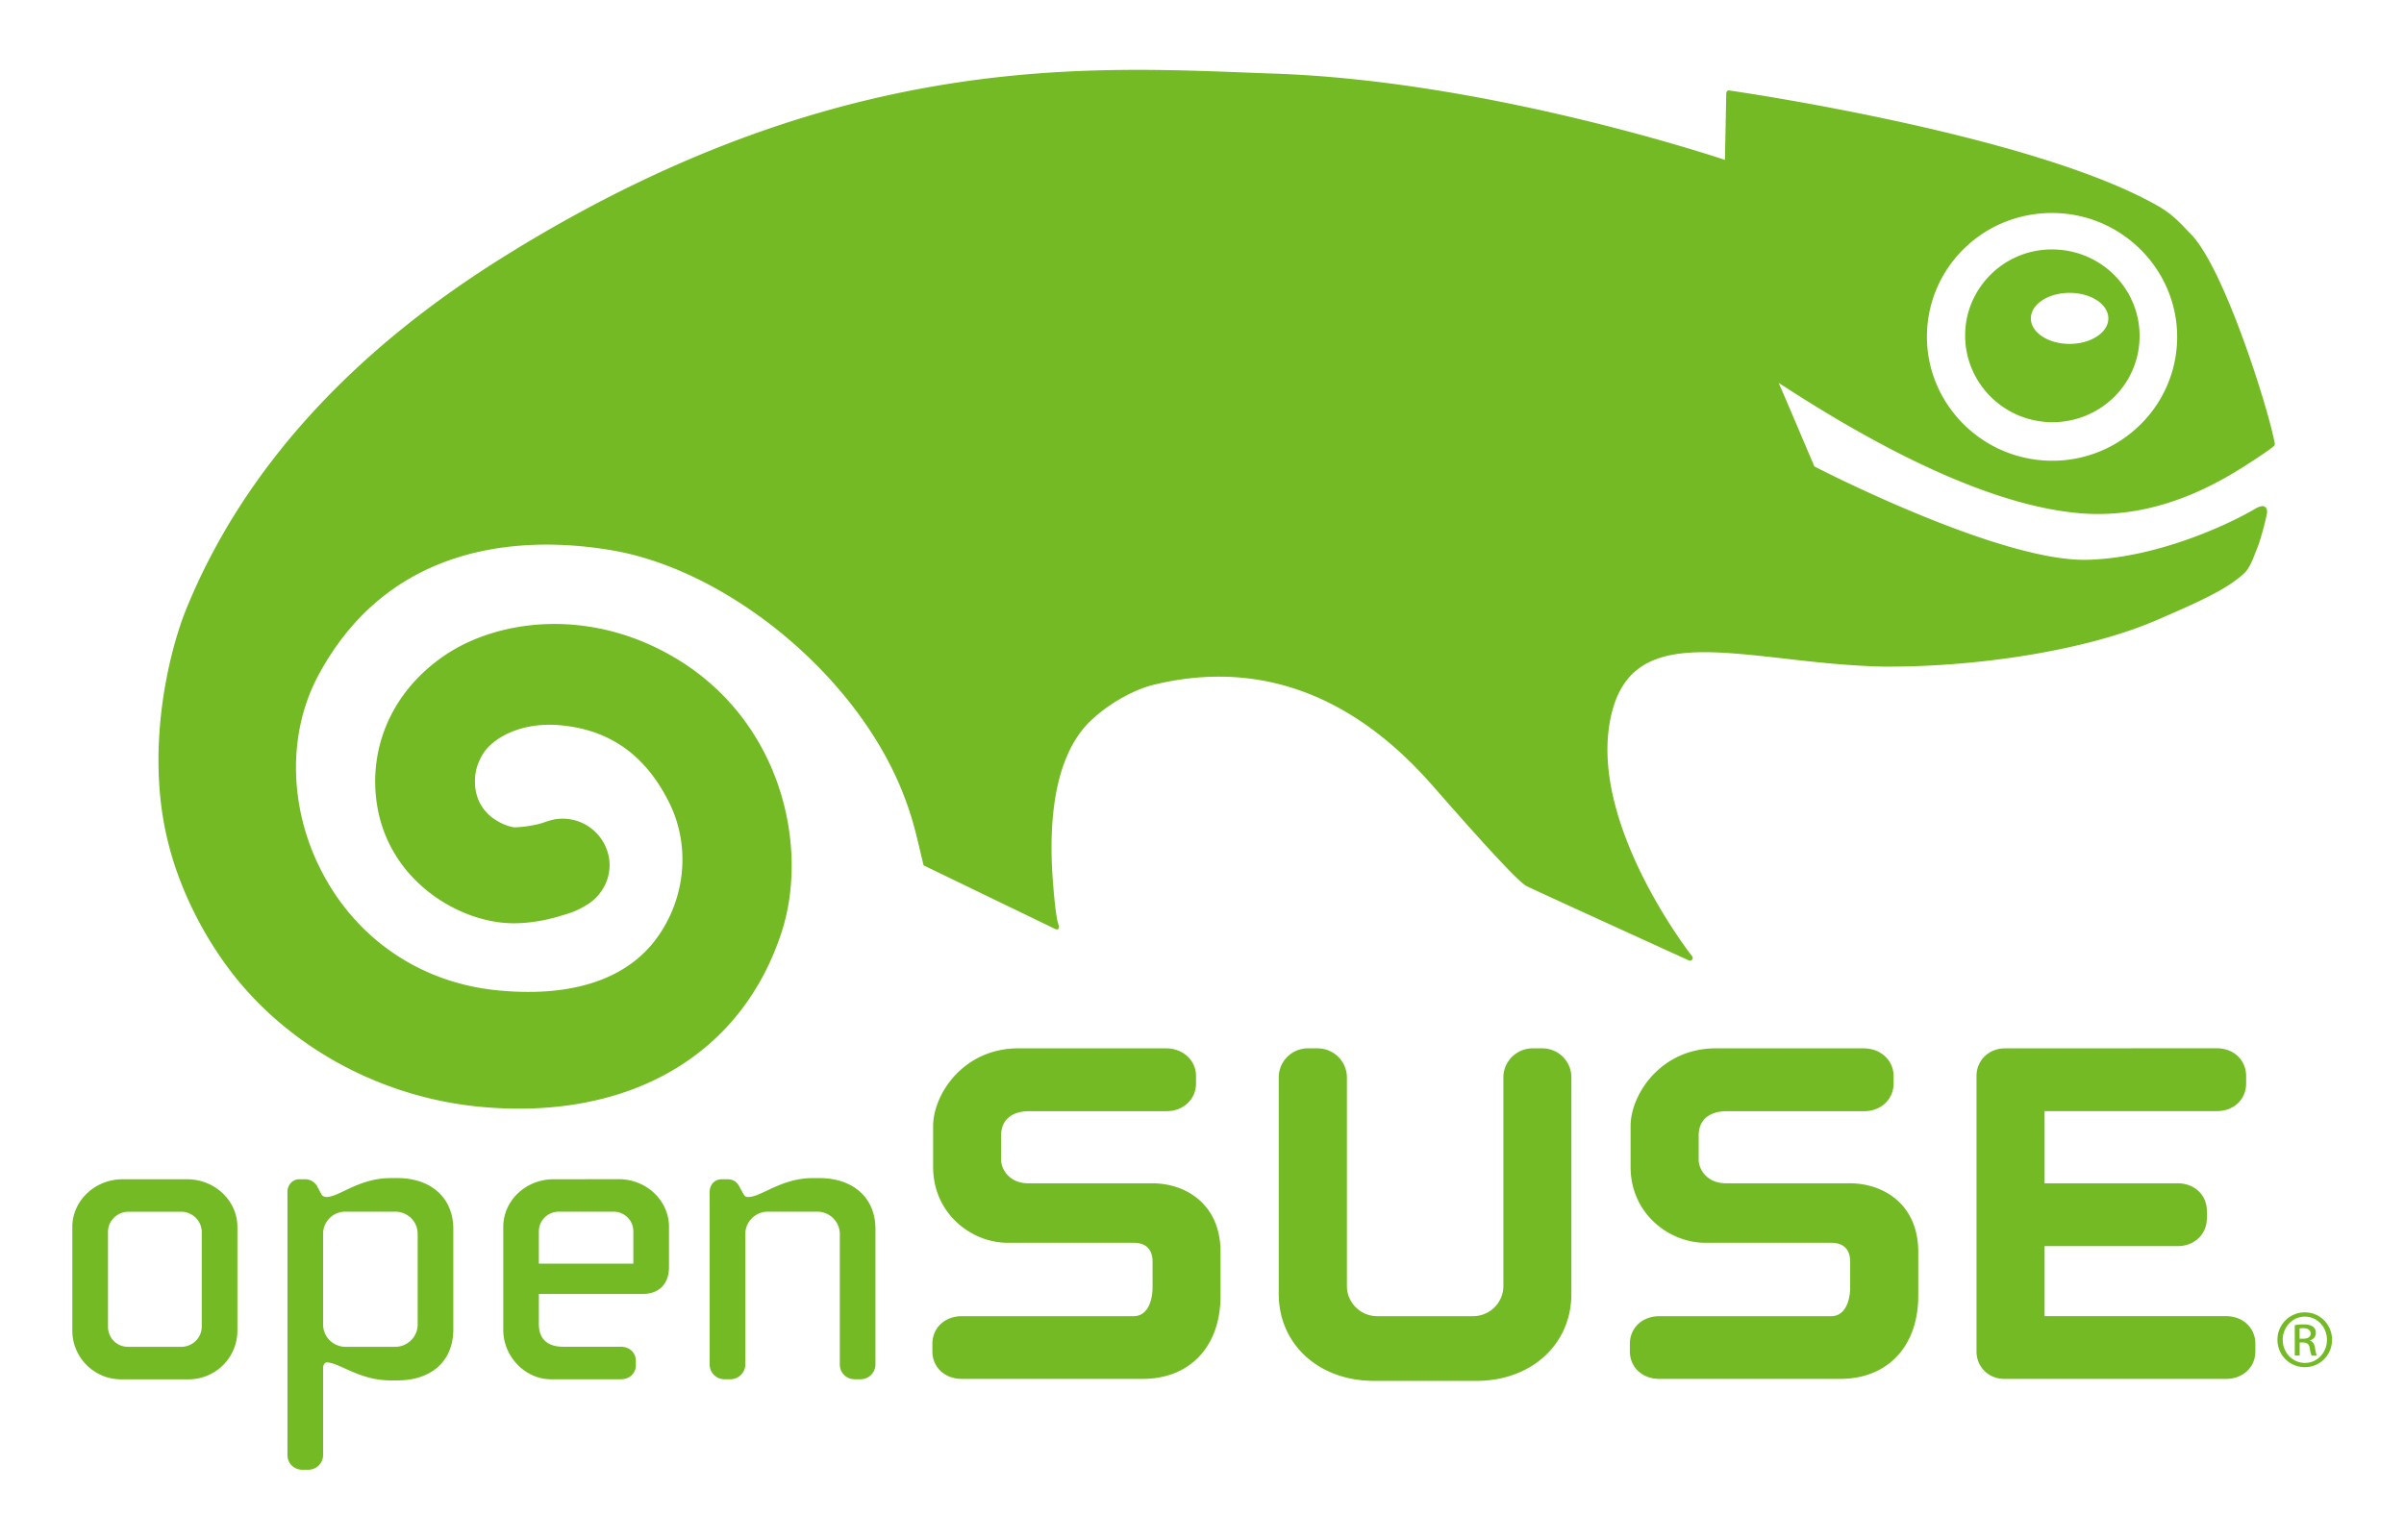
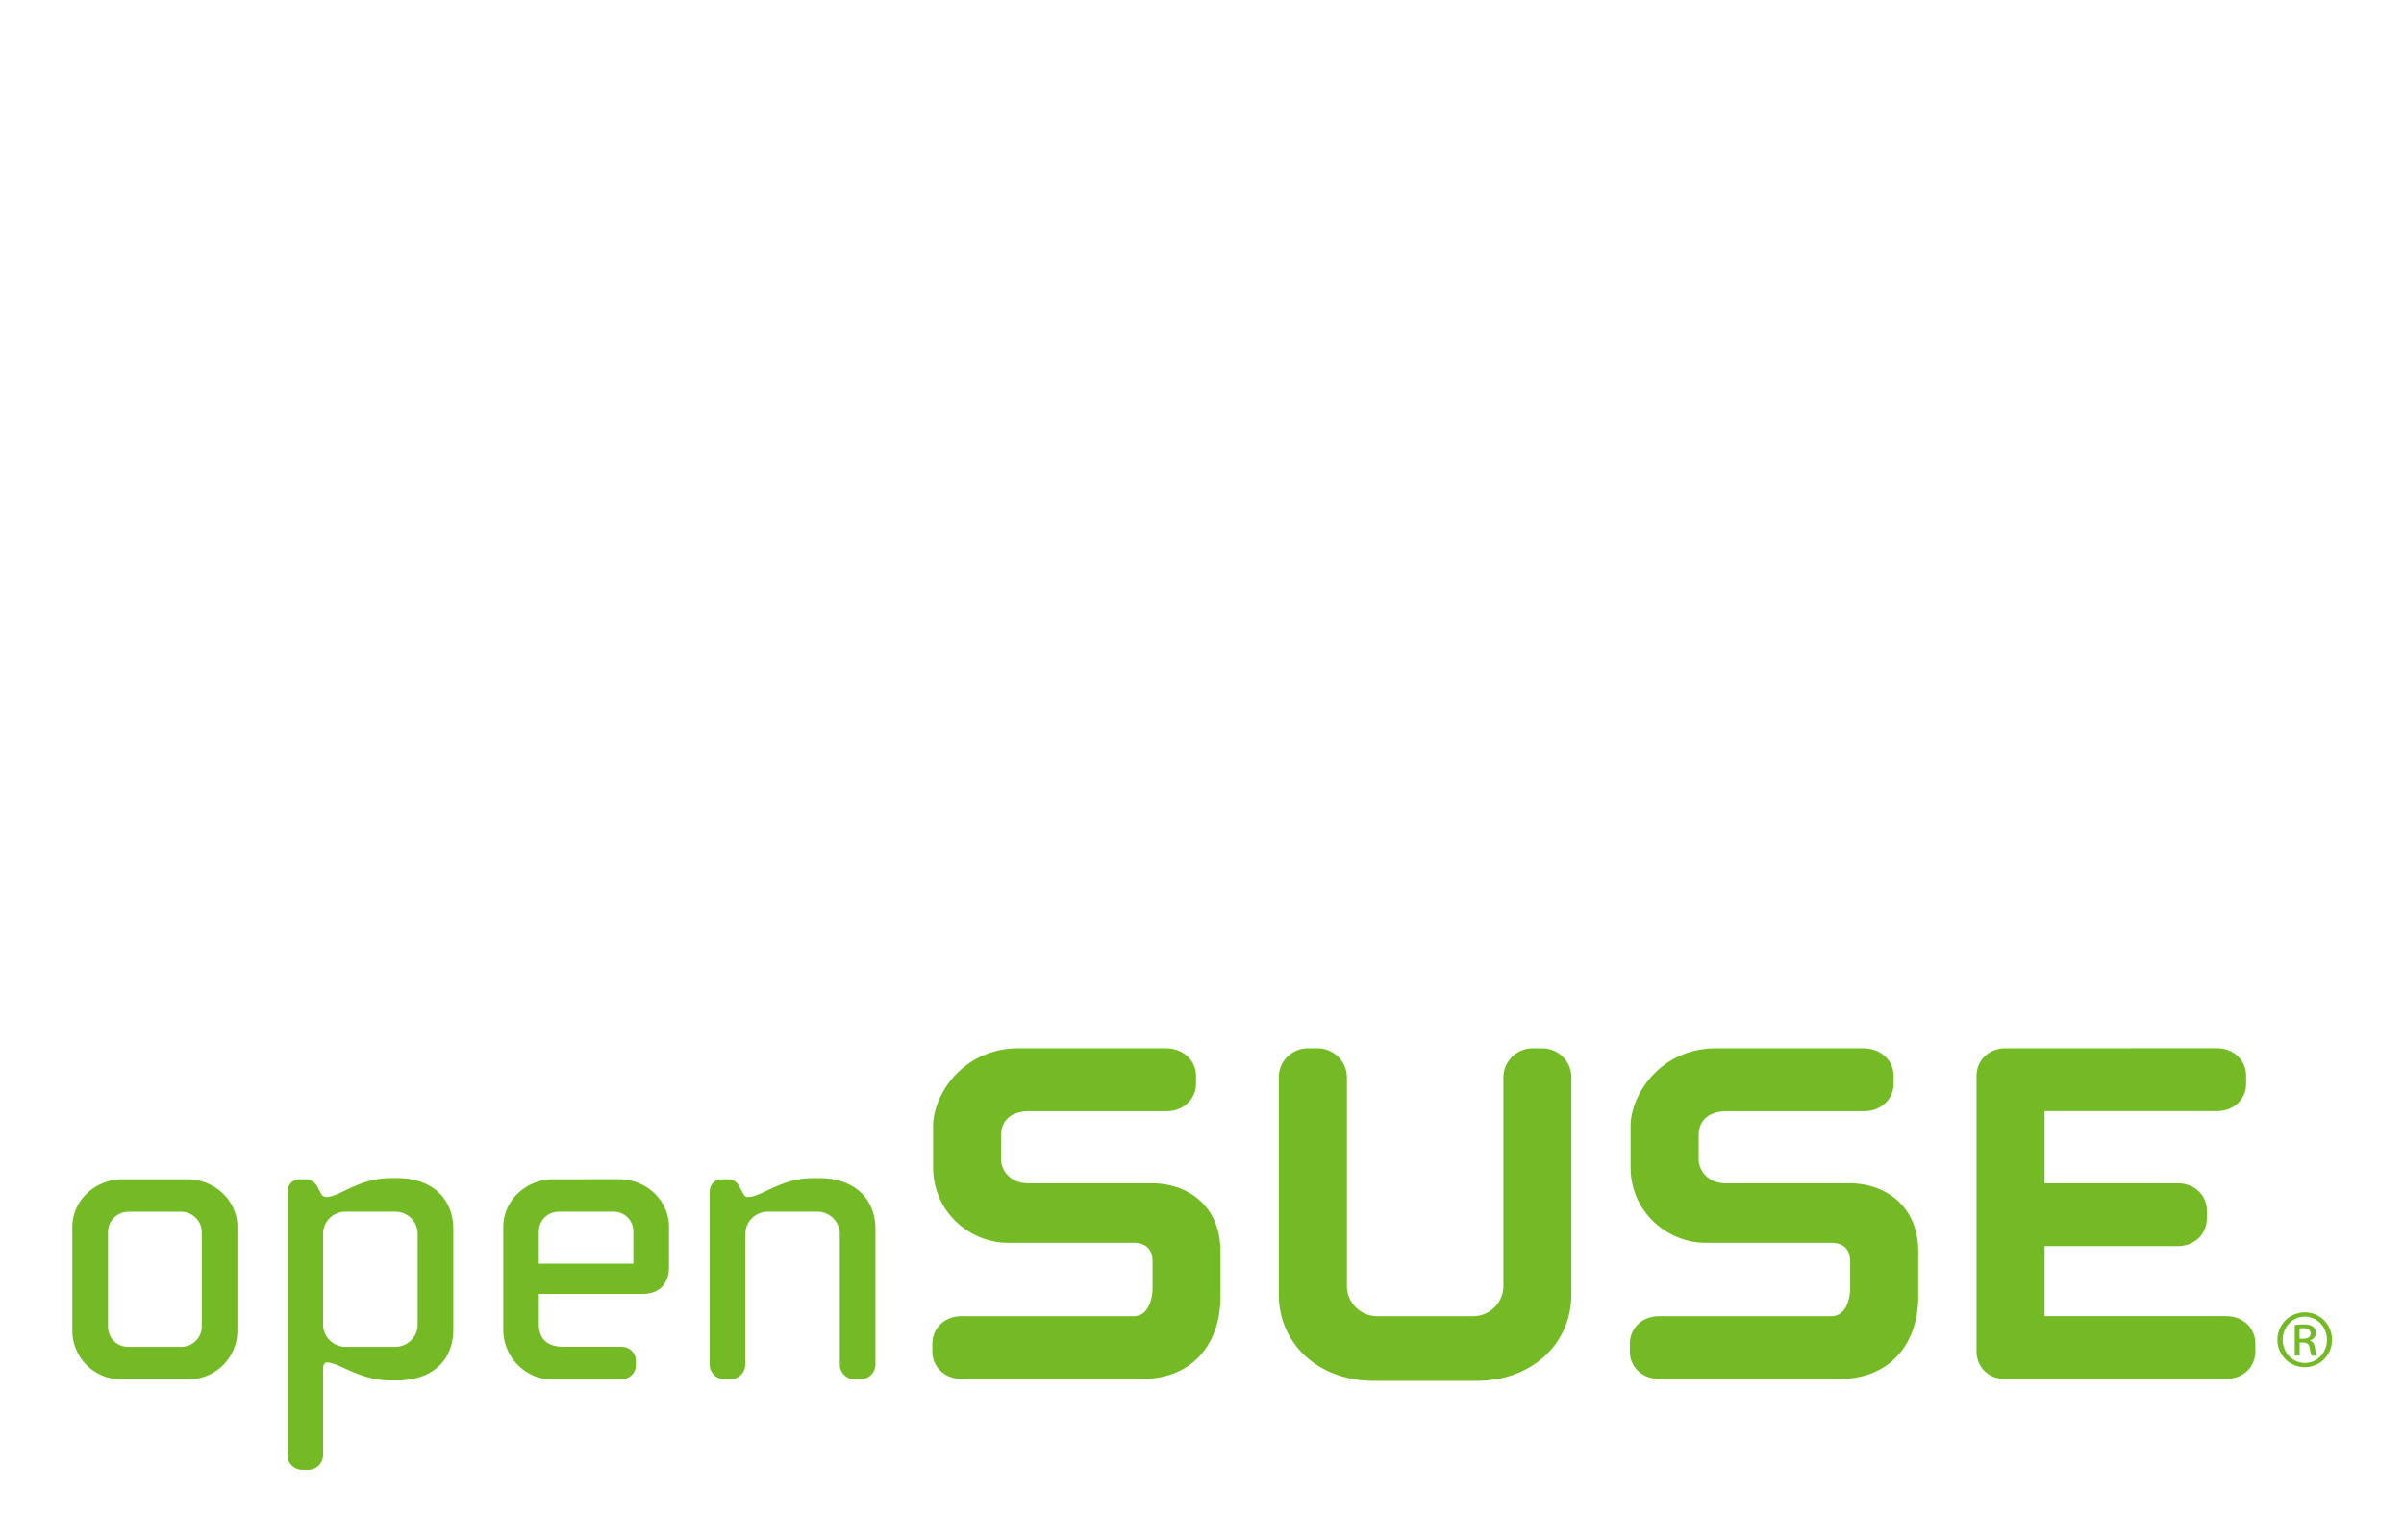
<svg xmlns="http://www.w3.org/2000/svg" viewBox="0 0 128 82">
  <g fill="#73ba25">
-     <path d="M109.434 13.29a4.61 4.61 0 00-3.329 1.226c-.898.84-1.433 1.972-1.468 3.203-.086 2.539 1.922 4.672 4.48 4.765a4.676 4.676 0 003.336-1.234 4.532 4.532 0 001.465-3.2c.09-2.538-1.918-4.671-4.484-4.76zm.761 5.026c-1.14 0-2.062-.609-2.062-1.355 0-.758.922-1.363 2.062-1.363 1.137 0 2.063.605 2.063 1.363 0 .746-.926 1.355-2.063 1.355zm10.825 5.485c.035-.028.113-.094.101-.156-.258-1.594-2.652-9.317-4.469-11.176-.5-.504-.898-1.004-1.707-1.473-6.562-3.785-22.132-6.07-22.86-6.176 0 0-.073-.015-.124.035-.04.04-.047.114-.047.114l-.07 3.547c-1.59-.528-13.149-4.223-23.98-4.594-9.192-.32-22.571-1.496-40.305 9.297l-.524.324c-8.344 5.148-14.101 11.504-17.113 18.883-.945 2.324-2.215 7.566-.957 12.496.543 2.156 1.555 4.324 2.918 6.262 3.078 4.379 8.25 7.289 13.816 7.777 7.86.695 13.809-2.797 15.926-9.34 1.453-4.516 0-11.14-5.578-14.52-4.54-2.753-9.418-2.128-12.25-.273-2.453 1.613-3.844 4.117-3.82 6.867.054 4.88 4.3 7.473 7.355 7.48.887 0 1.777-.152 2.781-.476.36-.105.696-.238 1.067-.469l.113-.066.074-.047-.023.016c.695-.473 1.113-1.235 1.113-2.055 0-.223-.031-.45-.098-.676a2.507 2.507 0 00-2.87-1.754l-.173.043-.234.07-.34.114c-.699.172-1.226.188-1.34.191-.359-.023-2.113-.543-2.113-2.449v-.027c0-.7.281-1.192.438-1.457.546-.852 2.043-1.684 4.066-1.508 2.652.227 4.566 1.574 5.836 4.117 1.176 2.363.867 5.27-.793 7.399-1.652 2.109-4.59 3.007-8.496 2.59-3.942-.43-7.274-2.676-9.137-6.172-1.828-3.414-1.926-7.465-.258-10.579 3.989-7.453 11.52-7.375 15.653-6.667 6.113 1.046 13.066 6.632 15.535 13.078.398 1.027.601 1.843.777 2.586l.266 1.113 6.906 3.34c.148.07.2.097.258.05.074-.05.031-.195.031-.195-.043-.152-.144-.293-.3-2.207-.133-1.7-.4-6.348 1.964-8.652.918-.899 2.317-1.703 3.422-1.961 4.523-1.094 9.832-.34 14.852 5.414 2.597 2.969 3.863 4.324 4.5 4.93 0 0 .144.136.222.199.082.066.137.125.262.191.207.117 8.629 3.953 8.629 3.953s.098.051.172-.039c.074-.09.004-.18.004-.18-.055-.062-5.336-6.82-4.399-12.386.742-4.434 4.305-4.031 9.235-3.48 1.609.187 3.441.394 5.336.437 5.296.031 11-.938 14.515-2.457 2.274-.98 3.723-1.633 4.633-2.45.328-.269.496-.702.672-1.171l.125-.309c.148-.383.363-1.183.457-1.62.039-.192.086-.384-.078-.505-.145-.113-.485.086-.485.086-1.543.922-5.402 2.664-9.011 2.738-4.477.09-13.555-4.488-14.493-4.972-.632-1.485-1.257-2.969-1.898-4.45 6.492 4.239 11.879 6.579 16 6.938 4.59.406 8.168-2.074 9.719-3.105.203-.133.406-.282.594-.426zm-18.418-6.094a6.55 6.55 0 012.109-4.594c1.3-1.203 3-1.824 4.781-1.765 3.668.129 6.551 3.195 6.426 6.824a6.549 6.549 0 01-2.11 4.59 6.644 6.644 0 01-4.785 1.773c-3.664-.137-6.543-3.195-6.421-6.828zm0 0" fill-rule="evenodd" />
    <path d="M54.219 55.836c-2.926 0-4.535 2.45-4.535 4.144v2.172c0 2.496 2.054 4.04 3.964 4.04h6.7c.843 0 1.02.546 1.02 1.007v1.406c0 .149-.032 1.497-1.02 1.497H51.21c-.91 0-1.566.625-1.566 1.48v.387c0 .851.656 1.472 1.566 1.472h9.633c2.52 0 4.144-1.734 4.144-4.418v-2.347c0-2.524-1.832-3.653-3.648-3.653h-6.594c-.992 0-1.441-.734-1.441-1.257v-1.293c0-.817.55-1.29 1.511-1.29h7.297c.895 0 1.57-.636 1.57-1.476v-.387c0-.847-.687-1.484-1.601-1.484zm0 0M81.61 55.836c-.864 0-1.563.695-1.563 1.555v11.105c0 .89-.73 1.606-1.621 1.606h-5.09c-.89 0-1.621-.715-1.621-1.606V57.391c0-.86-.703-1.555-1.567-1.555h-.492a1.55 1.55 0 00-1.57 1.555v11.523c0 2.688 2.133 4.633 5.07 4.633h5.45c2.933 0 5.062-1.945 5.062-4.633V57.391c0-.868-.688-1.555-1.563-1.555zm0 0M91.36 55.836c-2.926 0-4.54 2.45-4.54 4.144v2.172c0 2.496 2.063 4.04 3.97 4.04h6.698c.844 0 1.024.546 1.024 1.007v1.406c0 .149-.032 1.497-1.024 1.497h-9.14c-.907 0-1.567.625-1.567 1.48v.387c0 .851.66 1.472 1.567 1.472h9.636c2.52 0 4.153-1.734 4.153-4.418v-2.347c0-2.524-1.84-3.653-3.657-3.653h-6.59c-.995 0-1.445-.734-1.445-1.257v-1.293c0-.817.551-1.29 1.512-1.29h7.3c.895 0 1.567-.636 1.567-1.476v-.387c0-.847-.683-1.484-1.601-1.484zm0 0M105.238 57.316V71.97c0 .84.64 1.472 1.492 1.472h11.79c.91 0 1.566-.62 1.566-1.472v-.387c0-.86-.656-1.484-1.566-1.484h-9.657V66.37h7.078c.903 0 1.563-.633 1.563-1.484V64.5c0-.855-.66-1.477-1.563-1.477h-7.078V59.18h9.168c.903 0 1.563-.617 1.563-1.477v-.387c0-.855-.66-1.484-1.563-1.484l-11.27.004c-.866 0-1.523.637-1.523 1.48zm0 0M6.531 62.809c-1.476 0-2.68 1.14-2.68 2.543v5.523a2.596 2.596 0 002.59 2.59h3.61a2.596 2.596 0 002.59-2.59v-5.523c0-1.403-1.204-2.543-2.68-2.543zm-.781 7.847v-5.043c0-.593.492-1.074 1.094-1.074h2.808c.59 0 1.09.492 1.09 1.074v5.043c0 .594-.488 1.078-1.09 1.078H6.82c-.601 0-1.07-.472-1.07-1.078zm0 0M20.816 62.746c-1.043 0-1.828.367-2.457.668-.382.184-.714.34-.972.34-.117 0-.219-.05-.27-.137l-.242-.457a.741.741 0 00-.598-.351h-.355c-.344 0-.617.304-.617.675v14.012c0 .442.351.785.793.785h.308a.788.788 0 00.797-.785v-4.648c0-.137.09-.285.184-.285.258 0 .59.148.972.32.63.289 1.414.64 2.457.64h.332c1.84 0 2.989-1.043 2.989-2.714V65.46c0-1.652-1.172-2.715-2.989-2.715zm-3.613 7.8v-4.823a1.18 1.18 0 011.2-1.188h2.636c.672 0 1.2.524 1.2 1.188v4.824c0 .656-.54 1.187-1.2 1.187h-2.637c-.66 0-1.199-.53-1.199-1.187zm0 0M26.797 65.348v5.484c0 1.422 1.164 2.629 2.539 2.629h3.723c.46 0 .796-.316.796-.746v-.242c0-.43-.335-.743-.796-.743H30c-.855 0-1.309-.414-1.309-1.207v-1.605h5.52c.887 0 1.41-.535 1.41-1.445v-2.125c0-1.403-1.2-2.543-2.672-2.543l-3.476.004c-1.477 0-2.676 1.136-2.676 2.539zm1.894.242c0-.59.473-1.055 1.07-1.055h2.9c.597 0 1.062.465 1.062 1.055v1.715H28.69V65.59zm0 0M43.293 62.746c-1.035 0-1.82.367-2.45.664-.394.184-.73.344-1.003.344-.121 0-.172-.016-.266-.176l-.215-.394c-.129-.25-.34-.375-.629-.375h-.304c-.371 0-.64.285-.64.675v9.192c0 .433.347.785.792.785h.309a.795.795 0 00.797-.785v-6.953c0-.653.539-1.188 1.195-1.188h2.637c.66 0 1.199.535 1.199 1.188v6.953c0 .433.347.785.793.785h.308a.793.793 0 00.797-.785v-7.219c0-1.648-1.168-2.71-2.988-2.71zm0 0M122.723 69.898c.804 0 1.445.649 1.445 1.457 0 .82-.64 1.461-1.45 1.461a1.45 1.45 0 01-1.456-1.46c0-.81.652-1.458 1.457-1.458zm-.004.227c-.649 0-1.176.55-1.176 1.23 0 .692.527 1.235 1.18 1.235.652.008 1.175-.543 1.175-1.23 0-.684-.523-1.235-1.175-1.235zm-.278 2.074h-.257v-1.62c.136-.02.265-.04.46-.04.25 0 .415.05.512.125.098.07.149.18.149.336 0 .21-.145.34-.32.395v.011c.144.028.242.156.277.395.039.254.074.347.101.402h-.273c-.04-.055-.078-.203-.11-.414-.039-.207-.144-.285-.355-.285h-.18v.695zm0-.898h.192c.215 0 .398-.074.398-.278 0-.14-.105-.285-.398-.285-.086 0-.145.008-.192.016zm0 0" />
  </g>
</svg>